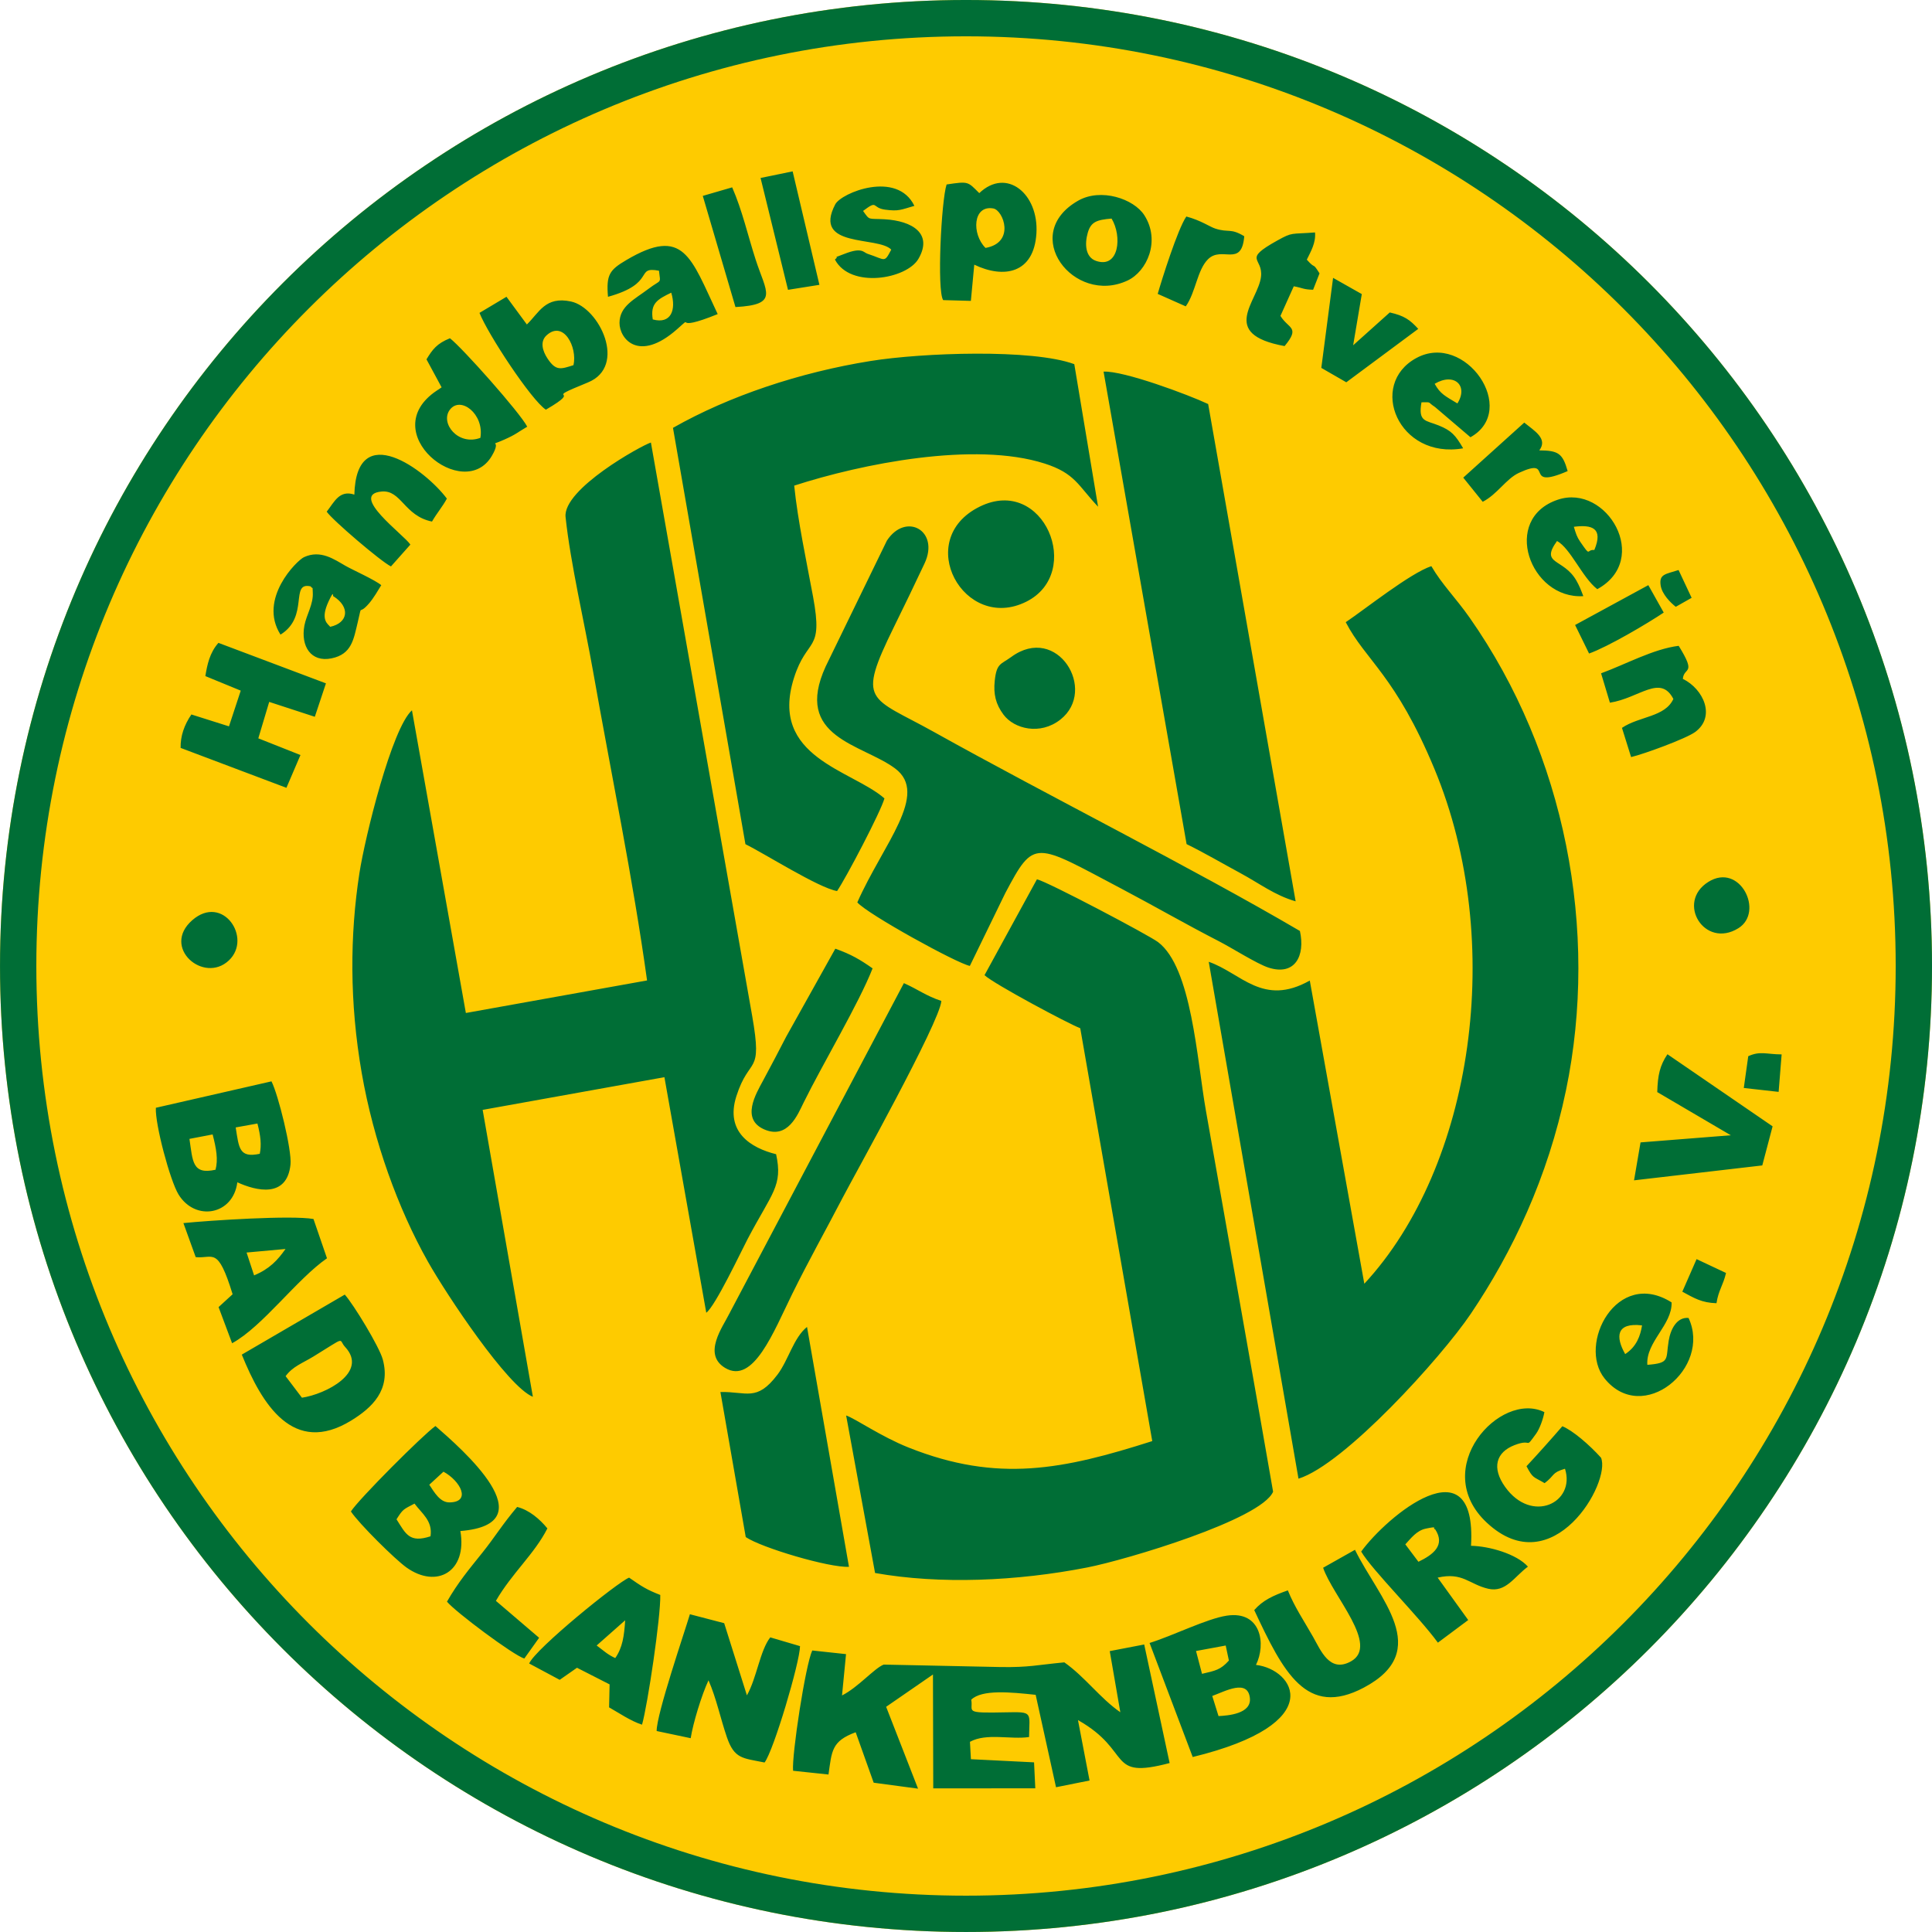
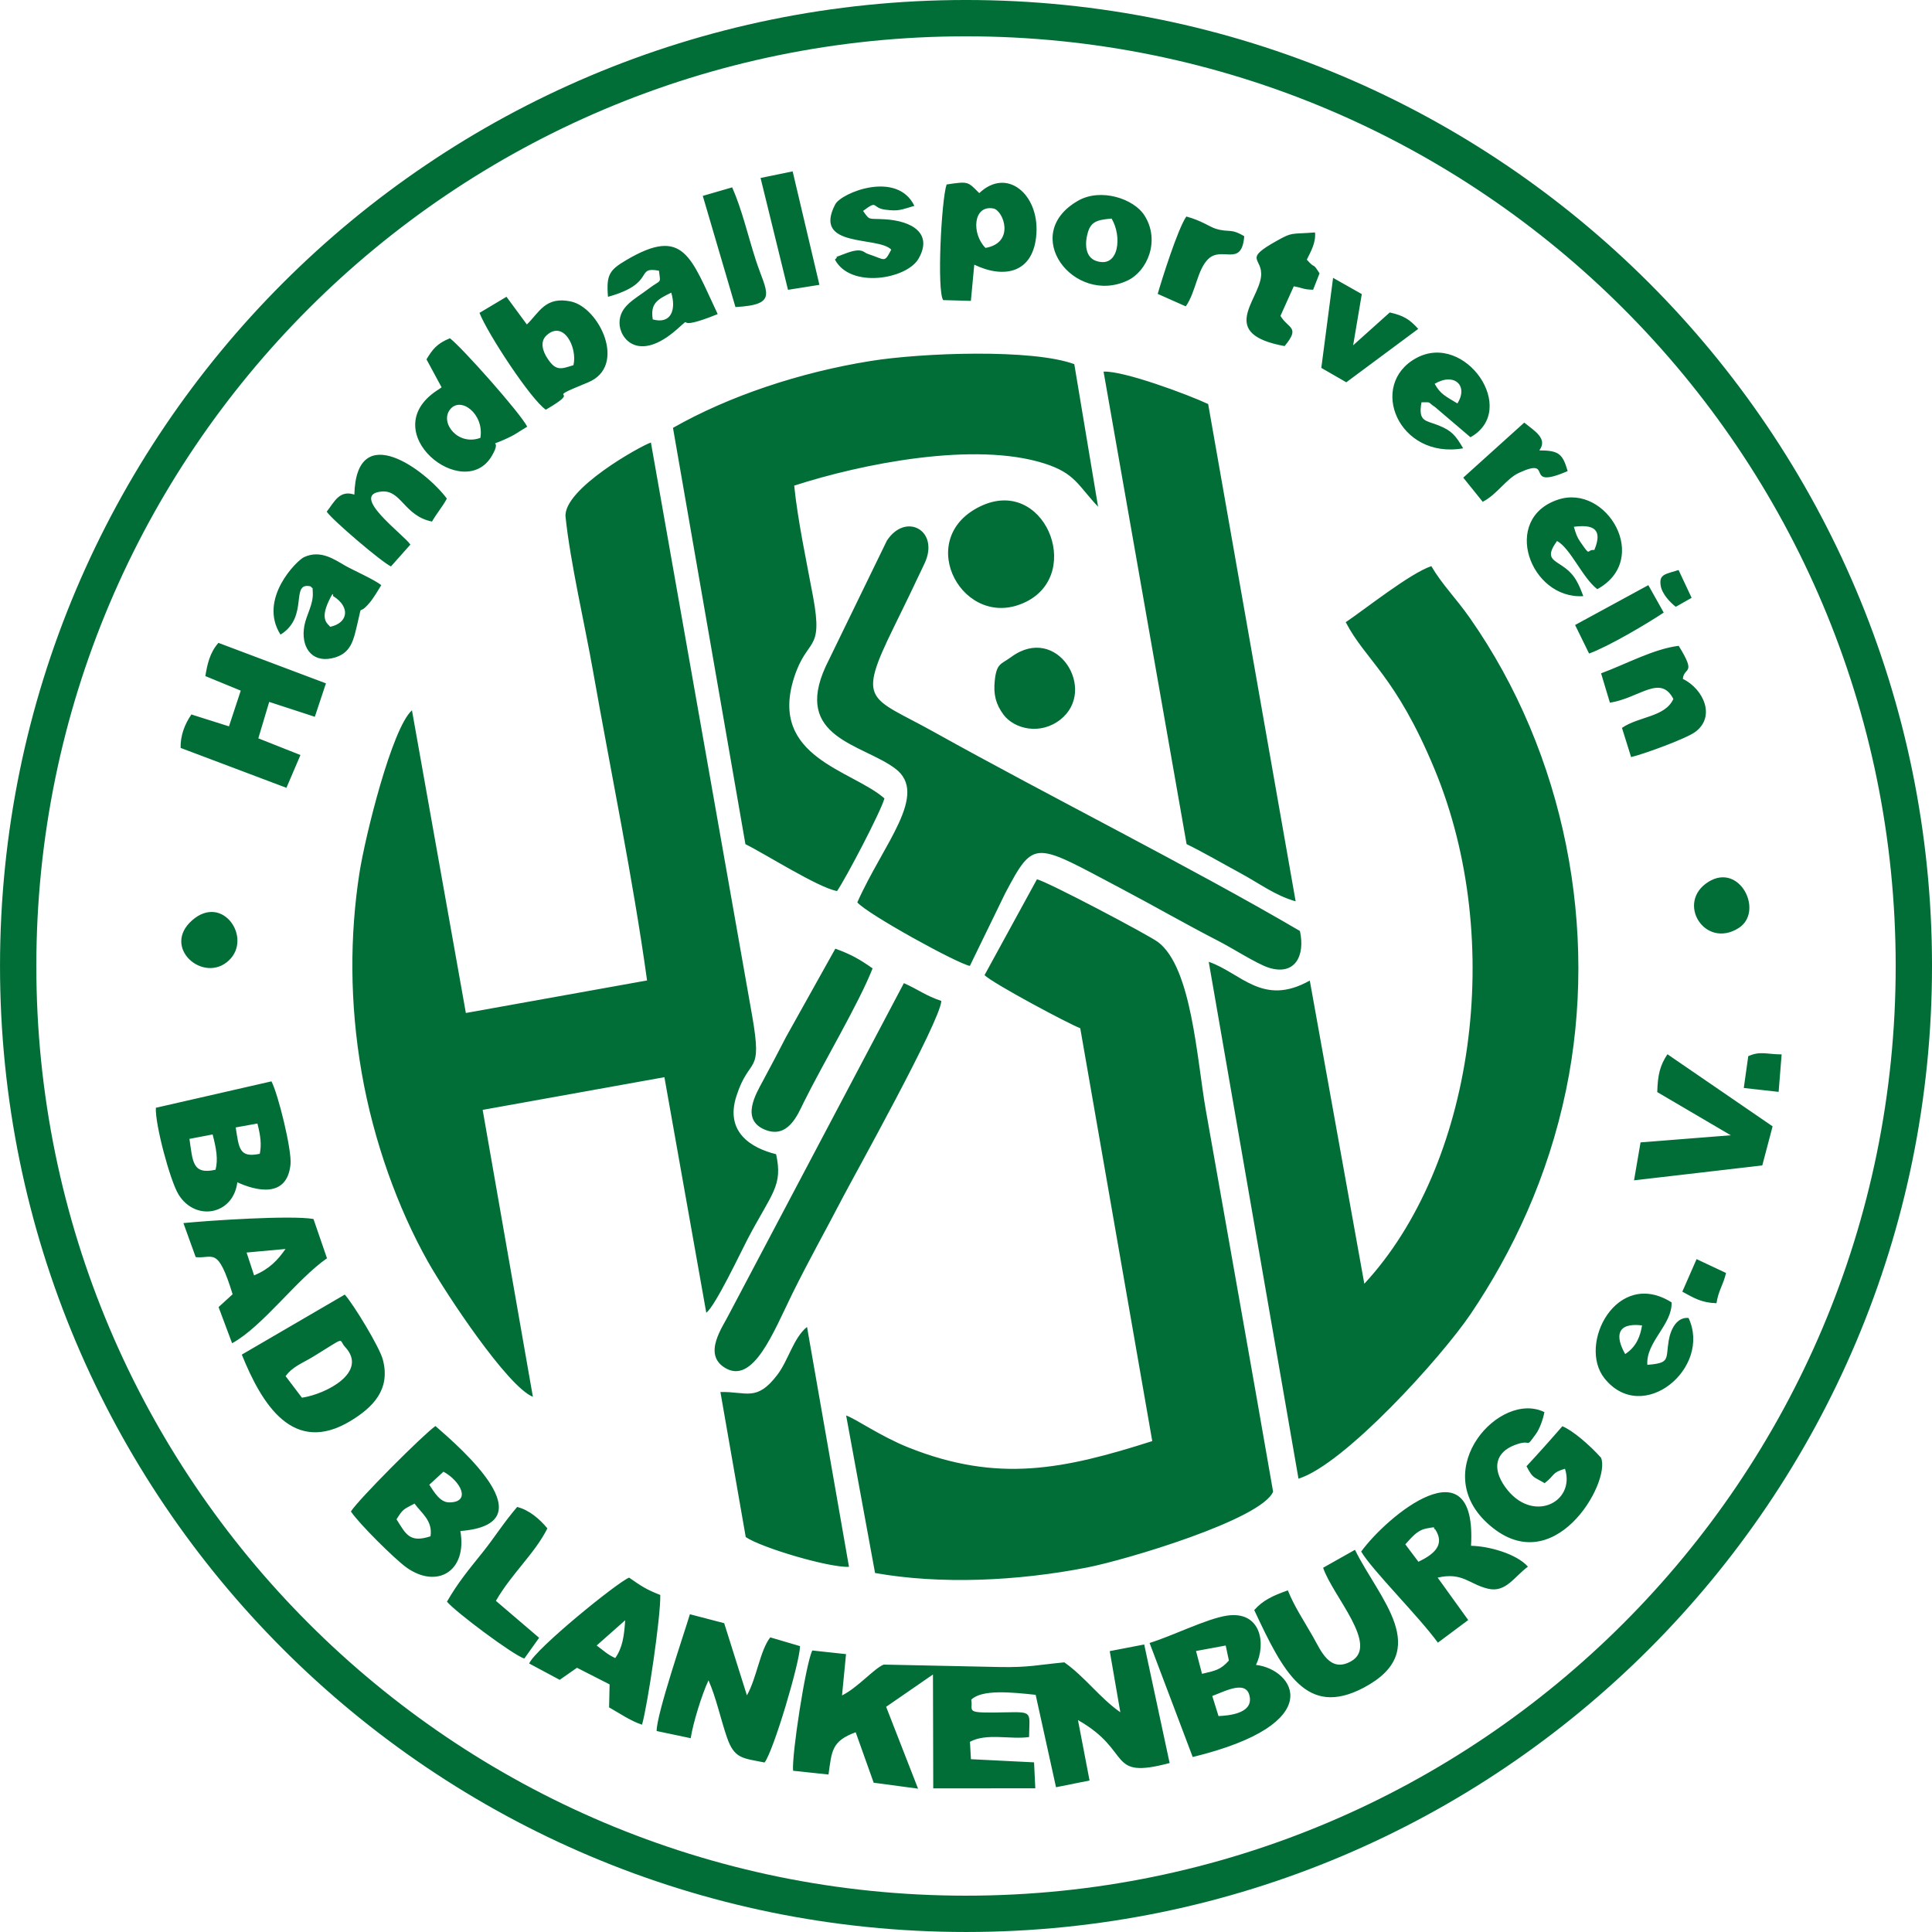
<svg xmlns="http://www.w3.org/2000/svg" xml:space="preserve" width="42mm" height="42mm" version="1.1" style="shape-rendering:geometricPrecision; text-rendering:geometricPrecision; image-rendering:optimizeQuality; fill-rule:evenodd; clip-rule:evenodd" viewBox="0 0 4185.79 4185.79">
  <defs>
    <style type="text/css">
   
    .fil1 {fill:#006E36}
    .fil0 {fill:#FECB00}
   
  </style>
  </defs>
  <g id="Layer_x0020_1">
    <g id="_1993524547360">
-       <path class="fil0" d="M2092.89 0c-1155.86,0 -2092.89,937.04 -2092.89,2092.89 0,1155.86 937.04,2092.89 2092.89,2092.89 1155.86,0 2092.89,-937.04 2092.89,-2092.89 0,-1155.86 -937.04,-2092.89 -2092.89,-2092.89z" />
      <path class="fil1" d="M1401.89 2124.2l-392.57 70.49 -116.8 -655.76c-43.51,38.75 -101.63,274.05 -113.82,352.83 -20.68,133.6 -21.68,279.98 5.03,433.14 25.76,147.84 78.74,293.92 143.47,408.68 39.8,70.58 172.98,271.26 227.31,292.64l-108.8 -621.6 393.78 -70.82 90.7 510.32c19.6,-14.16 76.05,-133.98 89.55,-159.62 53.15,-100.96 76.71,-114.97 61.74,-183.83 -54.35,-13.43 -110.91,-47.91 -86.12,-125.55 28.47,-89.11 57.37,-42.1 34.37,-173.59l-219.5 -1242.74c-20.44,6.31 -191.3,100.82 -184.89,161.47 10.55,100.07 41.43,231.27 59.54,333.99 38.77,219.79 86.64,450.18 117.01,669.96zm1513.74 -776.2c43.11,83.08 107.92,115.22 192.12,317.8 155.91,375.08 83.71,861.41 -151.87,1115.52l-118.15 -656.91c-101.91,57.4 -148.83,-16.51 -218.93,-40.61l194.45 1119.85c99.39,-30.81 309.47,-262.56 373.36,-357.33 89.97,-133.41 166.87,-294.87 206.2,-484.14 71.9,-346.13 -1.65,-728.49 -208.68,-1023.85 -29.86,-42.62 -60.16,-72.29 -83.03,-111.73 -45.66,15.09 -144.58,93.98 -185.47,121.4zm-782.63 764.79c20.76,19.24 180.53,104.59 207.43,114.97l156 894.45c-192.59,61.47 -334.38,90.91 -527.71,14.07 -60.29,-23.96 -115.33,-62.74 -135.52,-69.56l62.67 341.27c140.34,24.97 307.24,17.89 459.83,-12 83.82,-16.4 376.67,-103.62 402.55,-164.11 -47.82,-275.21 -97.03,-550.29 -145.54,-825.42 -19.79,-112.26 -30.56,-310.01 -103.71,-365.35 -19.71,-14.93 -239.07,-130.77 -262.41,-136.07l-113.59 207.74zm-674.96 -1185.85l156.97 902.03c41.73,20.45 158.62,94.77 198.54,101.53 19.18,-27.75 95.09,-172.57 102.66,-200.71 -70.02,-61.55 -250.7,-88.57 -196,-261.08 28.36,-89.45 64.03,-53.41 41.37,-175.77 -14.08,-75.99 -33.21,-165.06 -40.89,-240.8 145.9,-47.26 390.44,-96.52 542.44,-47.89 66.43,21.27 72.3,47.54 115.93,93.57l-51.54 -308.84c-90.7,-33.53 -329.49,-24.83 -441.32,-6.87 -153.4,24.62 -306.33,75.69 -428.14,144.84zm399.38 1028.13c21.8,25.34 215.64,132.17 243.82,137.63l76.61 -157.42c63.44,-119.67 62.61,-109.69 251.54,-10.01 72.73,38.39 137.05,75.72 212.2,114.39 26.91,13.83 82.12,48.88 106.89,56.8 57.17,18.28 79.73,-25.62 67.85,-79.44 -234.28,-137.39 -544.66,-292.72 -792.63,-431.02 -139.85,-78.01 -168.6,-61.51 -86.5,-228.54 22.14,-45.06 44.1,-90.21 65.95,-136.88 33.24,-71.03 -40.74,-111.72 -81.62,-49.33l-132.62 272.61c-70.9,154.55 78.9,167.79 150.4,221.06 74.36,55.41 -25.7,163.29 -81.88,290.13zm713.39 -126.26c36.46,17.79 78.05,42.08 116.05,62.6 42.17,22.77 75.18,48.51 120.22,61.39l-189.53 -1077.41c-43.09,-20.3 -183.1,-72.45 -226.63,-70.25l179.89 1023.67zm-737.86 1754.96l-73.15 -7.9c-14.75,31.46 -44.69,227.02 -41.54,260.6l76.72 8.13c7.22,-50.86 6.47,-72.34 58.91,-91.56l39 109.31 96.12 12.89 -69.15 -177.34 101.45 -70 0.63 246.72 221.1 -0.13 -2.71 -56.25 -136.78 -6.82 -2.09 -37.66c35.72,-19.66 87.92,-4.51 128.09,-10.35 0.54,-53.5 9.8,-54.85 -49.15,-53.56 -95.2,2.09 -71.09,-1.35 -76.16,-27.35 23.15,-22.66 86.25,-16.26 139.58,-10.55l44.1 200.21 72.65 -14.59 -25.09 -130.88c119.74,67.62 60.8,129.5 198.57,93.05l-55.07 -256.86 -74.67 14.37 22.94 132.45c-44.24,-30.77 -76.59,-76.63 -121.31,-108.09 -59.2,5.6 -76.06,11.07 -137.81,10.16l-253.58 -5.34c-20.74,8.35 -55.49,49.41 -90.26,66.85l8.68 -89.51zm206.54 -1415.18c-33.35,-10.96 -50.77,-25.19 -81.19,-38.55l-378.51 716.69c-13.49,27.63 -58.28,87.07 -8.9,116.86 61.26,36.96 105,-77.99 145.53,-160.24 35.61,-72.27 72.36,-137.5 109.24,-208.44 24.46,-47.07 211.16,-381.42 213.84,-426.32zm-478.68 847.3l54.88 314.29c34.17,23.15 181.04,66.75 223.67,64.43l-90.91 -519.71c-29.13,23.29 -40.35,72.13 -64.11,103.46 -44.99,59.32 -66.56,36.3 -123.53,37.52zm95.65 802.68c19.54,-25.28 76.59,-217.45 76.82,-252.13l-64.45 -18.98c-22.19,28.15 -29.38,88.28 -50.63,125.62l-49.23 -156.35 -74.29 -19.37c-11.72,39.42 -72.4,216.69 -72.02,253.02l73.75 15.54c5.14,-32.75 23.75,-93.7 38.59,-125.41 16.98,38.7 25.63,81.59 39.66,122.76 16.34,48 34.47,45.64 81.8,55.3zm-758.42 -560.93c15.71,21.34 39.78,37.14 34.67,70.86 -45.51,14.88 -53.36,-4.69 -73.64,-36.83 14.23,-22.65 14.75,-21.23 38.97,-34.02zm62.74 -69.14c36.89,19.97 60.97,66.11 12.94,66.54 -20.21,0.17 -32.42,-21.33 -43.65,-38.29l30.72 -28.25zm-200.54 86.19c17.89,26.81 95.34,103.48 120.39,121.36 65.79,46.92 132.14,8.82 116.76,-78.99 191.26,-15.25 1.24,-179.31 -53.97,-227.51 -26.62,18.77 -166.26,158.48 -183.19,185.14zm1866.17 399.75c27.82,-10.23 76.92,-37.41 81.51,4.34 3.75,34.14 -46.63,38.15 -67.94,39.21l-13.57 -43.54zm29.15 -109.3l6.9 32.54c-18.1,20.24 -29.15,21.95 -58.23,28.78l-12.99 -49.45 64.32 -11.87zm-71.49 241.55c296.85,-72.45 219.2,-190.27 137.06,-199.55 22.18,-44.69 11.6,-117.9 -63.01,-106.76 -43.4,6.47 -117.37,43.73 -167.51,59.2l93.45 247.11zm-2173.65 -1339.22l50.25 -9.63c7.88,30.43 12.17,53.95 6.3,76.45 -50.86,11.49 -49.28,-18.78 -56.55,-66.82zm100.24 -24.83l47.06 -8.46c7.15,27.59 8.98,46.43 5.09,65.58 -44.66,9.42 -45.03,-11.96 -52.15,-57.12zm-172.99 -42.58c-1.98,35.15 30.7,157.76 49.08,187.78 36.16,59.07 118.43,44.88 127.43,-26.32 41.54,19.02 107.73,34.56 115.2,-38.61 3.21,-31.4 -26.8,-152.39 -41.25,-180.1l-250.46 57.25zm2707.03 945.86c12.64,-13.57 24.59,-29.96 44.51,-34.1 29.09,-6.06 12.43,-0.1 20.1,1.4 22.7,34.55 -4,54.92 -36.21,70.45l-28.4 -37.74zm-95.64 15.65c24.16,40.79 123.04,138.41 166.21,197.35l65.7 -49 -66.21 -91.9c54.36,-12.49 68.34,14.68 109.64,24.13 38.02,8.71 56.08,-25.83 85.93,-47.93 -24.55,-27.62 -83.94,-44.43 -123.28,-45.16 13.19,-227.81 -183.02,-63.33 -237.98,12.51zm-2330.28 -380.02c15.37,-21.15 36.55,-28.08 60.12,-42.5 73.97,-45.21 53.05,-37.77 68.87,-20.72 50.9,54.91 -42.08,102.23 -93.62,109.89l-35.36 -46.67zm-94.92 -46.71c43.48,107.5 111.49,219.94 237.1,142.8 45.06,-27.69 86.16,-66.09 68.4,-132.17 -7.42,-27.64 -63.46,-119.61 -82.39,-140.65l-223.1 130.03zm2866.77 247.29c23.46,73.51 -72.11,120.41 -129.82,39.21 -29.38,-41.33 -19.55,-75.05 20.62,-90.45 40.38,-15.53 20.68,11.07 46.61,-24.69 7.49,-10.34 15.22,-31.35 17.96,-46.75 -96.12,-47.42 -250.25,122.48 -124.72,239.57 143.31,133.66 269.79,-88.27 247.4,-140.82 -25.74,-28.51 -61.68,-59.24 -83.8,-68.17 -23.19,26.86 -53.51,60.81 -77.64,86.64 14.31,27.16 14.51,21.93 39.22,36.67 22.28,-16.6 14.65,-22.74 44.16,-31.19zm-673.26 306.26c62.85,134.14 112.97,233.84 237.38,167.94 151.56,-80.3 32.42,-193.23 -19.13,-298.59l-69.01 38.88c20.97,61.82 122.77,168.28 60.21,202.87 -46.06,25.48 -65.13,-23.55 -82.26,-53.62 -20.83,-36.56 -39.57,-63.82 -54.39,-100.24 -32.02,11.28 -54.21,21.46 -72.81,42.75zm-2272.49 -2023.6l76.69 31.51 -25.49 77.38 -81.43 -25.74c-15.56,22.79 -23.84,46.67 -23.36,72.44l229.25 86.47 30.41 -71.05 -91.31 -36.17 23.6 -78.92 98.82 32.24 24.11 -72.42 -232.93 -87.72c-19.16,21.56 -24.29,47.57 -28.35,71.99zm909.6 2045.63c-2.27,34.12 -5.58,58.99 -21.53,81.9 -17.09,-7.98 -23.49,-14.74 -40.26,-27.27l61.79 -54.63zm36.52 226.19c12.13,-42.42 40.73,-234.43 39.5,-281.03 -29.45,-11.45 -40.31,-18.55 -67.52,-37.54 -25.39,10.03 -203.09,154.26 -216.52,186.03l66.18 35.4 37.43 -26.17 70.65 36.01 -1.08 49.81c20.95,11.77 47.09,29.81 71.37,37.49zm-856.78 -1022.92l84.39 -7.72c-17.31,24.36 -34.15,42.87 -68.09,57.27l-16.3 -49.54zm-110.22 9.97c37.97,3.87 47.48,-25.14 79.96,80.42l-30.43 27.83 29.31 78.31c66.23,-36.21 139.94,-138.57 205.59,-184.08l-29.26 -85.09c-47.52,-8.49 -225.41,3.13 -281.8,8.86l26.63 73.76zm1698.72 -1626.07c-145.9,71.79 -33.95,273.78 101.16,205.81 124.57,-62.68 37.4,-273.95 -101.16,-205.81zm-232.2 1000.46c-27.38,-19.18 -45.93,-30.17 -80.75,-42.67l-106.5 190.78c-18.25,35.54 -32.43,62.16 -50.64,96.13 -14.8,27.62 -47.65,82.12 2.76,104.47 51.36,22.74 73.09,-32.31 85.5,-57.49 41.47,-84.13 119.98,-215.54 149.62,-291.22zm1700.02 268.05l159.32 93.52 -195.54 15.46 -14.1 82.19 277.86 -32.3 22.35 -84.7 -227.82 -156.19c-16.44,24.48 -21.04,45.29 -22.08,82.02zm-2404.09 -1588.99c-11.63,-17.41 -16.65,-37.51 -2.26,-50.62 36.67,-33.43 67.12,25.71 58.28,64.65 -27.77,8.86 -38.09,12.84 -56.02,-14.03zm-147.62 -99.23c17.88,45.5 111.86,188.62 143.79,209.72 88.4,-51.32 -17.05,-14.87 91.15,-59.02 85.73,-34.97 24.99,-162.21 -36.83,-175.38 -55.49,-11.83 -68.7,23.93 -95.47,49.79l-44.17 -60 -58.47 34.89zm1.91 270.77c-48.21,17.91 -87.67,-31.9 -66.27,-60.73 23.08,-31.08 75.07,9.07 66.27,60.73zm-116.75 -170.13l32.76 60.64c-1.2,0.83 -3.89,2.79 -5.38,3.8 -1.47,1 -3.88,2.48 -5.51,3.58 -134.05,89.97 59.47,243.86 119.65,141.27 24.12,-41.1 -12.85,-17.76 26.7,-35.21 25.98,-11.46 27.77,-15.1 50.08,-28.13 -15.59,-30.38 -140.93,-171.22 -167.48,-191.59 -28.49,11.44 -37.78,24.29 -50.82,45.65zm1211.15 -241.38c-30.31,-30.15 -27.51,-93.46 16.94,-85.49 21.78,3.9 48.08,74.11 -16.94,85.49zm-91.71 113.06l60.01 1.69 7.36 -78.46c63.82,30.73 129.22,19.48 134.66,-67.8 5.33,-85.66 -64.69,-143.62 -123.82,-87.21 -25.24,-24.98 -22.55,-25.97 -70.79,-18.72 -11.37,34.11 -21.3,229.75 -7.42,250.5zm1477.62 2283.5c-21.2,-37.32 -19.87,-68.87 36.52,-62.15 -3.52,22.23 -11.75,46.06 -36.52,62.15zm137.25 -78.29c-25.36,-2.26 -38.82,24.26 -42.97,49.1 -6.82,40.72 3.88,48.57 -46.28,52.51 -3.47,-49.68 53.95,-86.4 52.57,-135.28 -118.69,-74.97 -204.53,91.13 -145.2,164.82 82.5,102.46 232.65,-22.59 181.88,-131.15zm-2689.92 614.69c18.06,22.06 143.93,116.15 167.58,123.23l32.04 -44.97 -93.63 -80.03c34.42,-59.62 83.72,-101.72 111.56,-156.95 -16.41,-20.06 -39.53,-40.05 -65.55,-46.48 -32.02,37.88 -48.3,65.34 -75.24,98.98 -28.78,35.94 -52.81,64.43 -76.76,106.21zm445.87 -2778.02c-5.57,-34.4 9.43,-43.26 40.04,-57.99 11.1,37.06 -0.32,68.87 -40.04,57.99zm-97.01 -49.03c105.78,-29.35 56.91,-66.66 110.46,-56.51 3.41,30.04 6.2,17.27 -23.21,39.61 -29.8,22.62 -62.03,36.95 -62.3,73.27 -0.25,34.33 41.57,87.15 124.58,13.97 41.68,-36.74 -16.72,9.65 88.14,-32.86 -58.52,-123.69 -73.24,-190.72 -197.87,-117.12 -36.39,21.48 -43.91,31.51 -39.8,79.64zm-601.87 714.98c-4.59,-6.2 -22.49,-14.37 -3.5,-55.03 13.28,-28.44 7.95,-9.61 10.69,-11 36.6,23.1 32.09,57.56 -7.2,66.04zm-107.66 16.93c62.91,-38.77 19.6,-115.08 65.25,-104.55 6.06,7.97 3.63,-2.7 4.67,12.83 1.71,25.77 -13.81,48.69 -18.18,72.16 -8.25,44.47 14.1,80.22 58.98,70.94 43.52,-9 47.64,-40.82 56.62,-78.2 10.89,-45.26 -0.76,-11.36 24.93,-41.33 9.25,-10.78 19.3,-27.92 26.03,-39 -13.94,-11.57 -61.79,-32.92 -77.65,-41.99 -23.94,-13.64 -53.76,-35.43 -89.8,-18.67 -15.49,7.21 -99.84,90.56 -50.86,167.81zm159.99 -303.38c-32.54,-10.72 -43.43,16.14 -59.88,36.98 11.67,17.65 118.18,108.7 139.23,118.63l42.04 -47.3c-13.37,-20.88 -134.2,-108.28 -62.41,-114.96 42.73,-3.98 48.9,52.86 109.24,65.06 10.56,-18.32 23.24,-32.77 32.21,-49.76 -46.16,-61.79 -196.14,-174.1 -200.43,-8.65zm2340.58 -240.04c42.77,-25.32 73.52,4.36 49.22,42.52 -26.56,-16.08 -36.89,-20.32 -49.22,-42.52zm61.72 139.76c-16.72,-28.6 -25.32,-38.3 -52.85,-49.48 -28.37,-11.54 -45.08,-7.28 -37.45,-50.19 23.35,-0.34 11.9,-1.01 29.14,10.04l76.97 65.64c105.67,-59.01 -11.09,-229.11 -117.1,-171.69 -105.91,57.38 -39.21,220.27 101.3,195.69zm298.8 487.48l19.15 63.65c63.66,-9.86 109.32,-62.4 137.48,-8.09 -18.11,39.51 -73.82,37.21 -111.37,62.63l19.8 63.29c27.89,-6.52 119.19,-39.96 138.74,-54.29 45.28,-33.21 18.3,-93.13 -26.63,-115.15 2.34,-26.77 30.73,-7.46 -9.02,-71.61 -55.05,6.88 -114.68,40.02 -168.16,59.57zm-58.96 -317.45c38.97,-5.04 64.37,2.52 44.37,50.24 -18.22,-1.47 -6.47,17.04 -30.66,-17.95 -6.99,-10.09 -9.41,-17.7 -13.71,-32.29zm20.48 150.26c-5.32,-14.17 -8.91,-23.05 -15,-33.71 -27.9,-48.84 -79.46,-33.93 -41.93,-85.78 29.3,15.97 54.59,79.07 87.18,104.38 117.3,-64.24 20.7,-229.19 -85.14,-193.96 -123.85,41.22 -60.63,216.29 54.88,209.07zm-1022.07 -818.05c23.25,37.99 16.47,109.07 -33.64,91.7 -23.29,-8.06 -24.82,-36.81 -17.97,-60.74 6.82,-23.88 19.48,-28.22 51.6,-30.95zm-72.42 -38.73c-128.12,73.12 -9.27,227.13 106.71,173.15 42.71,-19.85 72.09,-86.24 36.83,-141.47 -22.89,-35.87 -94.3,-59.8 -143.54,-31.68zm-404.87 105.99c-15.73,29.75 -11.7,22.06 -51.15,9.14 -9.58,-3.14 -11.76,-15.05 -50.51,0.18 -34.09,13.4 -6.64,0.82 -20.39,12.21 33.4,63.6 155.34,42.54 180.95,-1.56 31.76,-54.72 -13.23,-82.23 -73.36,-85.69 -36.94,-2.12 -31.38,3.29 -46.62,-18.07 33.52,-25.21 17.73,-6.72 47.82,-2.75 29.44,3.87 33.83,0.3 63.36,-8.26 -37.52,-77.49 -158.3,-28.49 -171.54,-3.15 -49.76,95.45 92.39,68.09 121.44,97.96zm260.1 882.46c-22.6,16.54 -31.88,13.06 -35.91,51.65 -3,28.86 1.98,50.62 18.99,73.42 23.08,30.96 79.45,45.15 123.27,10.66 81.15,-63.86 -6.98,-208.45 -106.35,-135.74zm592.08 -673.42c34.64,-41.81 8.29,-37.04 -8.98,-65.42l28.87 -64.14c20.1,3.61 20.45,7.03 41.9,7.47l13.89 -35.46c-16.77,-26.66 -7.07,-6.49 -27.53,-29.71 8.47,-17.54 19.92,-36.42 17.77,-58.97 -52.98,4.13 -47.92,-1.29 -81.66,17.47 -77.25,42.92 -30.34,36.08 -35.37,78.59 -6.29,53.01 -92.54,123.89 51.11,150.16zm79.53 47.23l54.15 31.19 155.85 -115.7c-17.93,-19.8 -30.56,-28.66 -61.67,-35.6l-79.33 71.11 18.73 -110.91 -62.21 -35.16 -25.51 195.07zm-1340.06 -372.66l70.8 240.85c95.39,-5.16 66.52,-32.07 43.69,-102.95 -17.14,-53.18 -28.96,-106.45 -50.8,-156.4l-63.69 18.5zm184.62 203.52l68.07 -10.82 -58.01 -245.83 -69.49 14.31 59.44 242.34zm801.01 8.81l60.79 27.03c21.74,-30.85 24.64,-78.77 48.21,-102.12 30.16,-29.88 72.85,19.04 78.51,-49.83 -30.46,-18.23 -32.81,-7.09 -62.45,-16.46 -12.31,-3.9 -31.23,-17.83 -63.03,-26.26 -18.68,26.75 -53.75,138.63 -62.04,167.65zm661.98 398.08l42.16 52.34c31.66,-16.31 50.76,-49.85 78.34,-62.63 79.7,-36.88 6.25,39.13 105.68,-3.88 -10.84,-38.09 -19.75,-44.6 -61.44,-44.88 19.13,-25.31 -10.36,-42.09 -32.59,-60.2l-132.15 119.24zm242.29 319.27l30.3 61.81c41.67,-14.86 127.37,-65.63 161.72,-88.72l-33.34 -59.41 -158.68 86.32zm-2996.01 639.61c-67.62,59.16 25.04,138.56 79.44,87.05 51.17,-48.48 -13.41,-144.79 -79.44,-87.05zm3284.7 -83c-70.74,44.34 -8.19,145.82 65.05,100.37 56.57,-35.09 3.59,-143.38 -65.05,-100.37zm86.48 377.63l-9.67 68.84 75.48 8.45 6.51 -81.2c-32.64,-0.09 -46.4,-7.97 -72.32,3.92zm-142.85 510.19c25.6,13.91 41.87,24.04 74.01,24.98 4.46,-28.61 14.23,-38.09 20.68,-65.52l-63.8 -30.01 -30.89 70.55zm-14.17 -1483.84l34.33 -19.45 -28.29 -60.23c-28.31,9.2 -42.48,8.57 -38.81,33.31 2.81,18.99 21.38,37.5 32.77,46.37zm-1537.75 -1314.68c-1155.86,0 -2092.89,937.04 -2092.89,2092.89 0,1155.86 937.04,2092.89 2092.89,2092.89 1155.86,0 2092.89,-937.04 2092.89,-2092.89 0,-1155.86 -937.04,-2092.89 -2092.89,-2092.89zm0 78.69c-1112.39,0 -2014.2,901.81 -2014.2,2014.2 0,1112.39 901.81,2014.2 2014.2,2014.2 1112.39,0 2014.2,-901.81 2014.2,-2014.2 0,-1112.39 -901.81,-2014.2 -2014.2,-2014.2z" />
    </g>
  </g>
</svg>